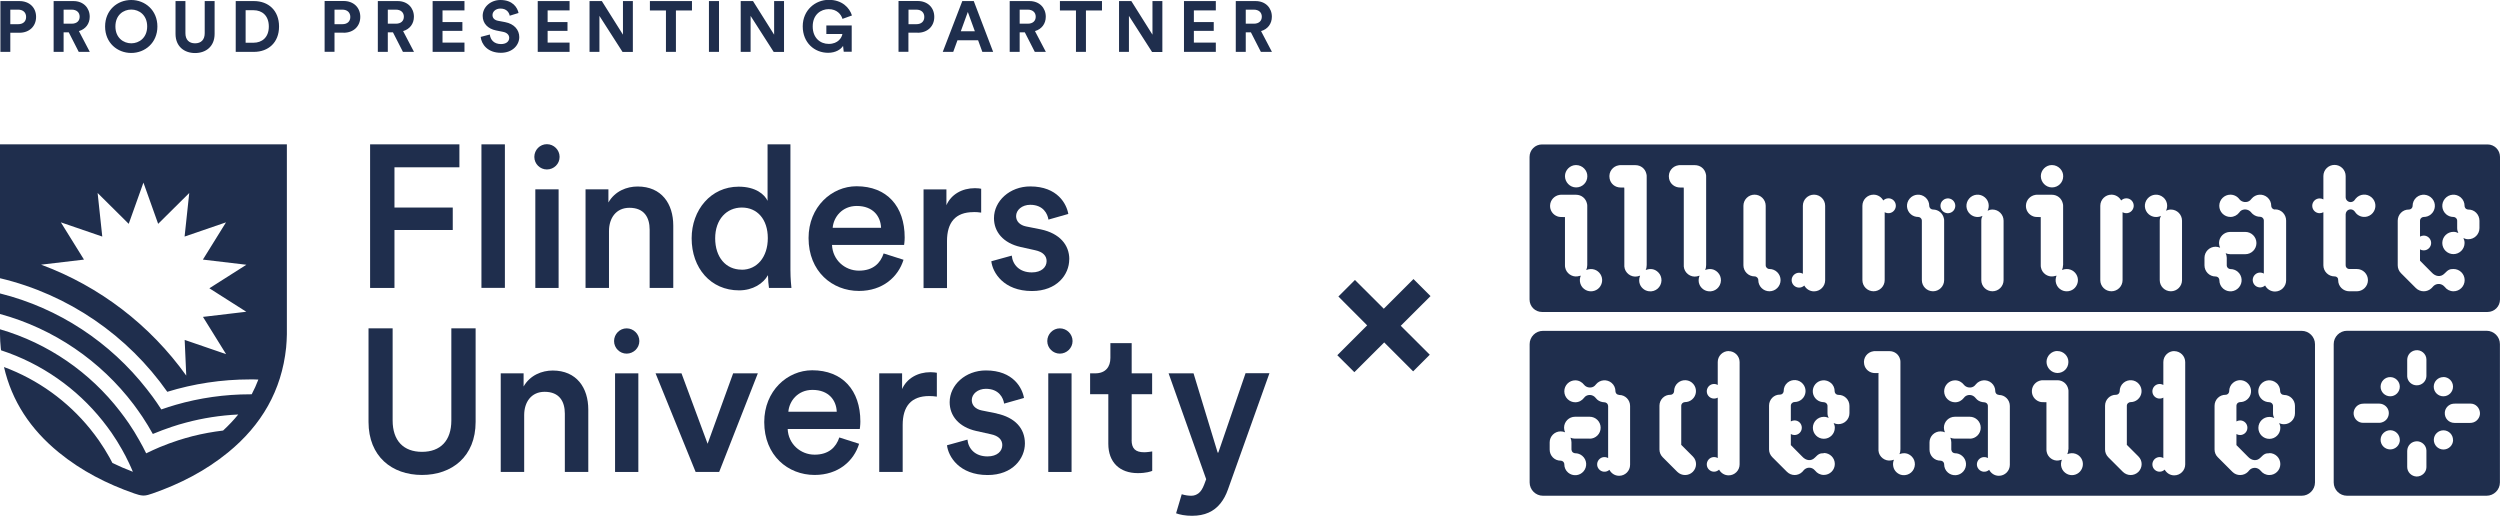
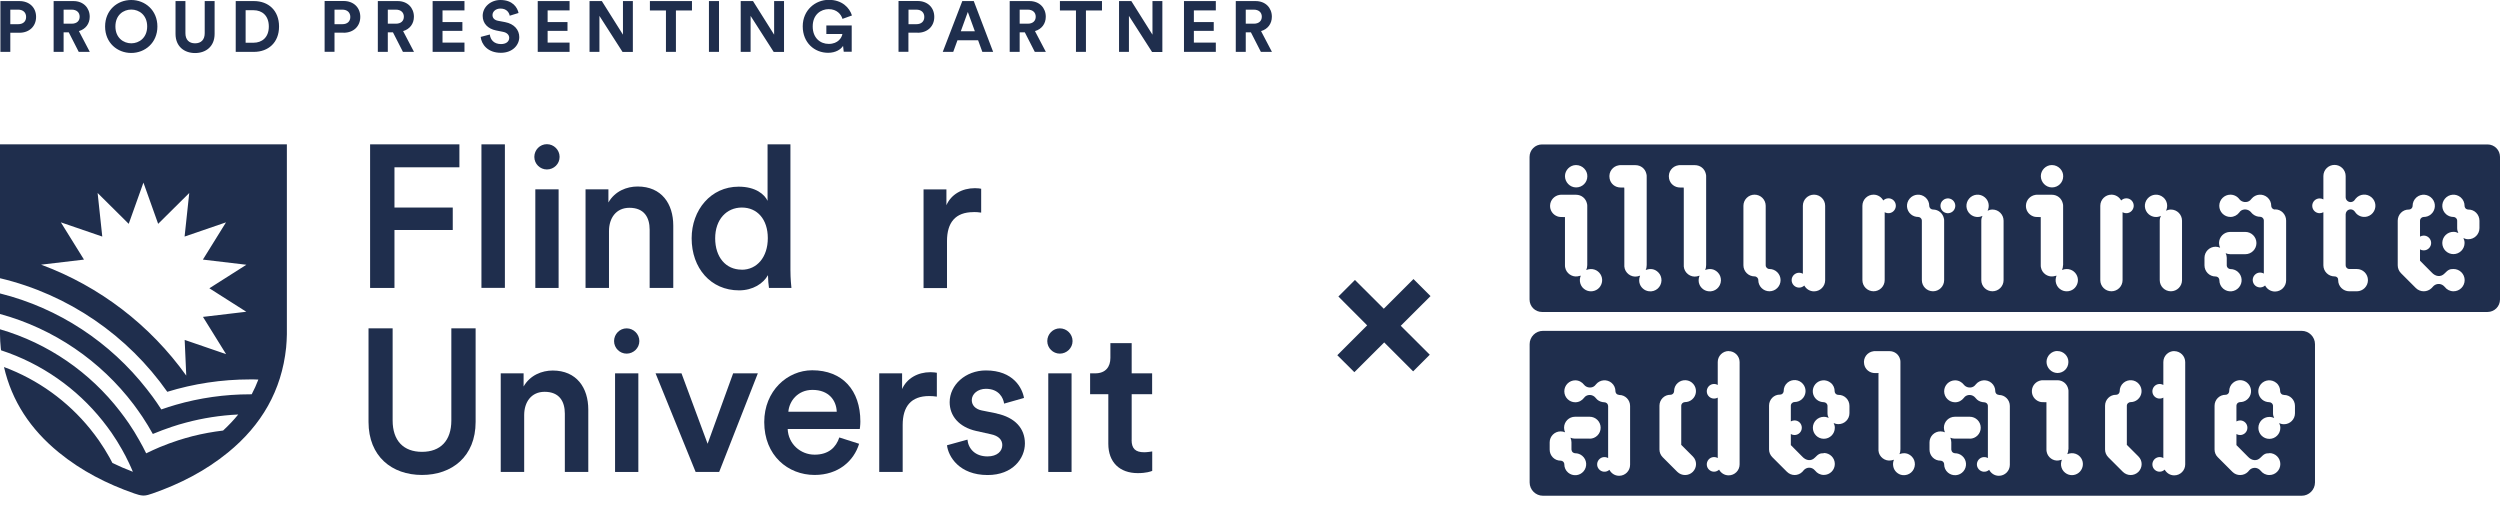
<svg xmlns="http://www.w3.org/2000/svg" viewBox="0 0 300.66 62.03">
  <g fill="#1f2e4d">
    <path d="m54.28 50.57c0 2.43-1.31 3.77-3.53 3.77s-3.53-1.34-3.53-3.77v-11.08h-2.9v11.25c0 4.16 2.82 6.38 6.43 6.38s6.45-2.22 6.45-6.38v-11.25h-2.92z" />
    <path d="m66.48 44.56c-1.31 0-2.73.56-3.51 1.92v-1.58h-2.75v11.86h2.82v-6.84c0-1.56.85-2.8 2.46-2.8 1.78 0 2.43 1.17 2.43 2.63v7.01h2.82v-7.5c0-2.61-1.39-4.7-4.29-4.7" />
    <path d="m85.1 53.37-3.14-8.47h-3.12l4.82 11.86h2.83l4.65-11.86h-2.97z" />
    <path d="m97.68 44.53c-2.99 0-5.77 2.48-5.77 6.23 0 4.02 2.85 6.36 6.06 6.36 2.85 0 4.72-1.68 5.35-3.75l-2.38-.76c-.39 1.17-1.27 2.07-2.97 2.07s-3.17-1.29-3.24-3.09h8.67s.07-.44.07-.9c0-3.75-2.14-6.16-5.8-6.16m-2.86 4.99c.1-1.27 1.12-2.63 2.9-2.63 1.95 0 2.87 1.24 2.92 2.63z" />
    <path d="m108.49 46.8v-1.9h-2.75v11.86h2.82v-5.65c0-2.22 1-3.48 3.19-3.48.29 0 .61.02.92.07v-2.87c-.12-.02-.41-.07-.76-.07-1.56 0-2.87.76-3.43 2.05" />
    <path d="m119.86 49.72-1.8-.36c-.73-.15-1.19-.61-1.19-1.24 0-.73.71-1.36 1.7-1.36 1.58 0 2.09 1.1 2.19 1.78l2.39-.68c-.2-1.17-1.27-3.31-4.58-3.31-2.46 0-4.36 1.75-4.36 3.82 0 1.63 1.1 2.99 3.19 3.46l1.75.39c.95.19 1.39.68 1.39 1.31 0 .73-.61 1.36-1.78 1.36-1.51 0-2.31-.95-2.41-2.02l-2.46.68c.15 1.34 1.46 3.58 4.89 3.58 3.02 0 4.48-2 4.48-3.8s-1.17-3.12-3.41-3.6" />
    <path d="m126.07 44.9h2.8v11.86h-2.8z" />
    <path d="m136.1 52.91v-5.5h2.46v-2.51h-2.46v-3.63h-2.56v1.78c0 1.05-.56 1.85-1.83 1.85h-.61v2.51h2.19v5.96c0 2.22 1.36 3.53 3.55 3.53 1.02 0 1.56-.2 1.73-.27v-2.34c-.12.02-.59.1-.97.1-1.05 0-1.51-.44-1.51-1.48" />
    <path d="m73.97 44.9h2.8v11.86h-2.8z" />
    <path d="m75.36 39.49c-.83 0-1.51.69-1.51 1.53s.69 1.51 1.51 1.51 1.53-.67 1.53-1.51-.69-1.53-1.53-1.53" />
    <path d="m127.46 39.49c-.83 0-1.51.69-1.51 1.53s.69 1.51 1.51 1.51 1.53-.67 1.53-1.51-.69-1.53-1.53-1.53" />
-     <path d="m149.79 44.9-3.27 9.53h-.08l-2.9-9.53h-3l4.52 12.73-.25.67c-.18.47-.4.81-.65 1.01-.26.2-.55.31-.89.31s-.72-.05-1.15-.18l-.68 2.29c.2.08.47.15.81.21s.71.09 1.11.09c.77 0 1.43-.13 1.99-.38s1.02-.61 1.41-1.09c.38-.47.69-1.04.92-1.7l4.99-13.98h-2.89v.02z" />
    <path d="m34.51 17.36h-34.51v16.1c8.27 1.96 15.38 6.92 20.12 13.66 3.16-.97 6.51-1.49 9.98-1.49.32 0 .65 0 .97.02-.23.61-.5 1.2-.8 1.77h-.16c-3.11 0-6.11.44-8.96 1.26-.59.17-1.17.36-1.75.56-.33-.52-.68-1.02-1.04-1.52-.23-.31-.47-.63-.71-.93-4.38-5.6-10.55-9.73-17.65-11.5v2.47c6.49 1.77 12.12 5.66 16.08 10.89.36.48.71.98 1.05 1.48.44.67.86 1.35 1.25 2.06.74-.31 1.49-.59 2.26-.85.57-.19 1.15-.37 1.74-.52 2.02-.54 4.12-.87 6.27-.97-.54.67-1.15 1.31-1.82 1.93-1.24.15-2.46.37-3.65.67-.59.15-1.16.32-1.73.5-.76.25-1.51.52-2.25.83-.55.23-1.08.48-1.62.74-.26-.54-.54-1.06-.83-1.57-.39-.7-.81-1.38-1.26-2.04-.34-.5-.7-.98-1.06-1.45-3.6-4.67-8.63-8.17-14.43-9.86v.62c0 .54.04 1.07.09 1.6 0 .1.03.21.04.31 4.86 1.59 9.09 4.57 12.21 8.48.37.47.73.94 1.07 1.43.45.65.87 1.33 1.26 2.02.29.52.57 1.04.82 1.58.17.36.34.73.49 1.1-.86-.33-1.68-.68-2.46-1.06-.11-.22-.23-.44-.35-.66-.39-.7-.81-1.37-1.26-2.02-.34-.49-.7-.96-1.07-1.42-2.7-3.33-6.27-5.92-10.36-7.44.94 4.09 3.18 7.49 6.59 10.27 2.72 2.22 5.79 3.79 9.09 4.94.36.12.71.24 1.09.25.38 0 .73-.13 1.09-.25 3.3-1.15 6.37-2.72 9.09-4.94 4.03-3.29 6.44-7.45 6.98-12.6.05-.53.08-1.06.09-1.6v-22.85zm-4.87 20.13-5.23.62 2.78 4.48-4.98-1.71.19 4.29c-4.31-6.03-10.38-10.73-17.46-13.34l5.16-.61-2.78-4.48 4.98 1.71-.56-5.24 3.74 3.71 1.77-4.96 1.77 4.96 3.74-3.71-.56 5.24 4.98-1.71-2.78 4.48 5.23.62-4.45 2.83 4.45 2.83z" />
    <path d="m47.44 27.66h7.01v-2.7h-7.01v-4.84h7.81v-2.76h-10.74v17.27h2.93z" />
    <path d="m57.9 17.36h2.82v17.26h-2.82z" />
    <path d="m64.38 22.77h2.8v11.86h-2.8z" />
    <path d="m80.97 34.63v-7.5c0-2.61-1.39-4.7-4.29-4.7-1.31 0-2.73.56-3.51 1.92v-1.58h-2.75v11.86h2.82v-6.84c0-1.56.85-2.8 2.46-2.8 1.78 0 2.43 1.17 2.43 2.63v7.01z" />
    <path d="m92.48 34.63h2.7c-.02-.2-.12-1.1-.12-2.17v-15.1h-2.75v6.79c-.36-.76-1.41-1.7-3.48-1.7-3.34 0-5.65 2.8-5.65 6.21 0 3.58 2.29 6.26 5.7 6.26 1.68 0 2.92-.83 3.48-1.83 0 .49.07 1.27.12 1.53m-3.28-2.19c-1.92 0-3.19-1.51-3.19-3.77s1.36-3.7 3.21-3.7 3.12 1.41 3.12 3.68-1.29 3.8-3.14 3.8" />
-     <path d="m103.3 34.99c2.85 0 4.72-1.68 5.36-3.75l-2.39-.76c-.39 1.17-1.26 2.07-2.97 2.07s-3.16-1.29-3.24-3.09h8.67s.07-.44.07-.9c0-3.75-2.14-6.16-5.79-6.16-2.99 0-5.77 2.48-5.77 6.23 0 4.02 2.85 6.36 6.06 6.36m-.26-10.22c1.95 0 2.87 1.24 2.92 2.63h-5.82c.1-1.27 1.12-2.63 2.9-2.63" />
    <path d="m117.08 25.5c.29 0 .61.02.92.07v-2.87c-.12-.03-.41-.07-.75-.07-1.56 0-2.87.76-3.43 2.05v-1.9h-2.75v11.86h2.82v-5.65c0-2.22 1-3.48 3.19-3.48" />
-     <path d="m128.6 31.19c0-1.75-1.17-3.12-3.41-3.6l-1.8-.36c-.73-.15-1.19-.61-1.19-1.24 0-.73.71-1.36 1.7-1.36 1.58 0 2.09 1.1 2.19 1.78l2.39-.68c-.2-1.17-1.27-3.31-4.58-3.31-2.46 0-4.36 1.75-4.36 3.82 0 1.63 1.1 2.99 3.19 3.46l1.75.39c.95.2 1.39.68 1.39 1.31 0 .73-.61 1.36-1.78 1.36-1.51 0-2.31-.95-2.41-2.02l-2.46.68c.15 1.34 1.46 3.58 4.89 3.58 3.02 0 4.48-2 4.48-3.8" />
    <path d="m65.77 20.38c.85 0 1.53-.67 1.53-1.51s-.69-1.53-1.53-1.53-1.51.69-1.51 1.53.69 1.51 1.51 1.51" />
    <path d="m162.95 33.67-1.99 1.99 3.46 3.47-3.59 3.59 2.05 2.04 3.59-3.58 3.48 3.48 2-2-3.49-3.48 3.58-3.57-2.05-2.05-3.57 3.57z" />
    <path d="m299.16 37.52h-113.71c-.83 0-1.5-.67-1.5-1.5v-17.15c0-.83.67-1.5 1.5-1.5h113.71c.83 0 1.5.67 1.5 1.5v17.15c0 .83-.67 1.5-1.5 1.5m-81-14.11c-.74 0-1.34.6-1.34 1.34v8.17c-.13-.08-.28-.12-.45-.12-.49 0-.9.4-.9.89s.4.9.9.9c.24 0 .46-.1.62-.25.23.42.67.7 1.17.7.74 0 1.34-.6 1.34-1.34v-8.95c0-.74-.6-1.34-1.34-1.34m-5.36 8.94c-.25 0-.45-.2-.45-.45v-7.15c0-.74-.6-1.34-1.34-1.34s-1.34.6-1.34 1.34v7.15c0 .74.6 1.34 1.34 1.34.25 0 .45.2.45.45 0 .74.6 1.34 1.34 1.34s1.34-.6 1.34-1.34-.6-1.34-1.34-1.34m13.69-8.24c-.23-.42-.67-.7-1.17-.7-.74 0-1.34.6-1.34 1.34v8.94c0 .74.6 1.34 1.34 1.34s1.34-.6 1.34-1.34v-8.17c.37.21.85.14 1.13-.2.32-.38.27-.94-.1-1.26-.35-.3-.87-.27-1.19.04m7.08.07c-.32.38-.27.94.1 1.26.38.32.94.27 1.26-.1.32-.38.27-.94-.1-1.26-.38-.32-.94-.27-1.26.11m6.05 1.02c-.21 0-.41.05-.59.14.26-.54.14-1.21-.34-1.61-.57-.48-1.41-.41-1.89.16s-.41 1.41.16 1.89c.42.35.99.41 1.45.18-.09.18-.14.37-.14.58v7.15c0 .74.6 1.34 1.34 1.34s1.34-.6 1.34-1.34v-7.15c0-.74-.6-1.34-1.34-1.34m-7.12 0h-.03c-.1 0-.2-.04-.29-.11-.1-.09-.16-.22-.16-.34 0-.38-.16-.76-.47-1.02-.57-.48-1.41-.41-1.89.16s-.41 1.41.16 1.89c.25.21.56.31.86.31.1 0 .21.04.29.11.1.09.16.21.16.34v7.15c0 .74.6 1.34 1.34 1.34s1.34-.6 1.34-1.34v-7.15c0-.09 0-.18-.03-.27-.12-.61-.65-1.06-1.28-1.07m22.6-1.09c-.23-.42-.67-.7-1.17-.7-.74 0-1.34.6-1.34 1.34v8.94c0 .74.6 1.34 1.34 1.34s1.34-.6 1.34-1.34v-8.17c.37.21.85.14 1.13-.2.32-.38.27-.94-.1-1.26-.35-.3-.87-.27-1.19.04m5.98 1.1c-.21 0-.41.05-.59.14.26-.54.14-1.21-.34-1.61-.57-.48-1.41-.41-1.89.16s-.41 1.41.16 1.89c.42.35.99.41 1.45.18-.09.18-.14.37-.14.58v7.15c0 .74.6 1.34 1.34 1.34s1.34-.6 1.34-1.34v-7.15c0-.74-.6-1.34-1.34-1.34m8.95 5.37c.74 0 1.34-.6 1.34-1.34s-.6-1.34-1.34-1.34h-1.82c-.74 0-1.34.6-1.34 1.34 0 .2.05.39.13.56-.17-.07-.35-.12-.54-.12-.74 0-1.34.6-1.34 1.34v.9c0 .74.6 1.35 1.34 1.34.1 0 .2.03.29.1.1.09.16.22.16.35 0 .38.16.76.47 1.02.57.48 1.41.41 1.89-.16s.41-1.41-.16-1.89c-.25-.21-.56-.31-.86-.31-.1 0-.21-.04-.29-.11-.1-.09-.16-.21-.16-.34v-.9c0-.2-.05-.39-.13-.56.16.07.35.12.54.12zm3.57-5.37c-.1 0-.2-.04-.29-.11-.1-.09-.16-.22-.16-.34 0-.38-.16-.76-.47-1.02-.57-.48-1.41-.41-1.89.16-.02.02-.11.14-.19.21-.37.32-.99.24-1.28-.14-.24-.33-.64-.55-1.08-.55-.74 0-1.34.6-1.34 1.34s.6 1.34 1.34 1.34c.43 0 .82-.21 1.06-.53 0 0 .08-.1.13-.16.36-.32.94-.27 1.27.1.02.02.04.04.05.06.06.07.12.14.2.2.25.21.56.31.86.31.1 0 .21.04.29.11.1.09.16.22.16.34v6.38c-.32-.18-.73-.16-1.02.09-.38.32-.42.88-.11 1.26.32.38.89.42 1.26.1l.02-.02c.22.43.67.73 1.19.73.74 0 1.34-.6 1.34-1.34v-7.2c0-.74-.6-1.36-1.34-1.34m8.64.21c.21-.25.59-.28.84-.07.05.04.08.08.13.14.07.11.15.22.26.31.57.48 1.41.41 1.89-.16s.41-1.41-.16-1.89-1.41-.41-1.89.16c-.03.03-.14.19-.16.21-.21.25-.59.28-.84.07-.14-.12-.21-.28-.21-.45v-2.54c0-.74-.6-1.34-1.34-1.34s-1.34.6-1.34 1.34v2.81c-.13-.08-.28-.12-.45-.12-.49 0-.89.4-.89.89s.4.89.89.89c.16 0 .31-.05.45-.12v6.38c0 .74.6 1.34 1.34 1.34.16 0 .27.06.35.15.07.08.09.19.09.3-.01.74.6 1.34 1.34 1.34h.9c.74 0 1.34-.6 1.34-1.34s-.6-1.34-1.34-1.34h-.9c-.13 0-.25-.06-.34-.16-.07-.08-.1-.19-.1-.29v-6.13c0-.13.05-.27.14-.38m14.61-.19c-.1 0-.2-.03-.29-.1-.1-.09-.16-.22-.16-.35 0-.38-.16-.76-.47-1.02-.57-.48-1.41-.41-1.89.16s-.41 1.41.16 1.89c.25.21.56.31.86.31.1 0 .21.04.29.11.1.09.16.21.16.34v.89c0 .21.05.41.14.59-.18-.09-.38-.14-.59-.14-.74 0-1.34.6-1.34 1.34s.6 1.34 1.34 1.34 1.34-.6 1.34-1.34c0-.21-.05-.41-.14-.59.18.09.38.14.59.14.74 0 1.34-.6 1.34-1.34v-.89c0-.74-.6-1.36-1.34-1.34m-1.78 7.15c-.44 0-.62.06-1.08.54-.44.46-1.08.39-1.55-.13l-1.4-1.41v-1.36c.13.08.28.12.45.12.49 0 .89-.4.89-.89s-.4-.89-.89-.89c-.16 0-.32.05-.45.12v-1.91c0-.13.06-.25.16-.34.08-.07.19-.11.29-.11.31 0 .61-.1.86-.31.57-.48.64-1.33.16-1.89s-1.32-.64-1.89-.16c-.31.27-.47.64-.47 1.02 0 .13-.06.26-.17.35-.08.07-.19.1-.28.1-.74-.02-1.34.6-1.34 1.34v5.36c0 .36.14.7.39.95l1.79 1.79c.26.26.61.39.95.39s.69-.13.95-.39c.04-.04.09-.09.13-.14 0 0 .08-.1.16-.16.39-.3.92-.24 1.24.12.02.02.05.05.05.05.24.32.62.52 1.05.52.74 0 1.34-.6 1.34-1.34s-.6-1.34-1.34-1.34m-104.18-.46v-7.1c0-.1 0-.2-.03-.29-.13-.64-.67-1.08-1.32-1.08h-1.77c-.08 0-.16 0-.24.02-.57.1-1.07.58-1.11 1.24-.04.61.33 1.14.88 1.34.21.08.43.08.65.08h.26v5.77c0 .11 0 .22.03.32.13.66.78 1.13 1.45 1.05.14-.02.28-.06.42-.09-.13.32-.15.65-.04.98.12.34.33.58.64.75.53.28 1.2.17 1.61-.27.42-.46.48-1.13.15-1.64-.32-.5-.98-.79-1.7-.5.08-.19.12-.38.12-.58m-1.36-12.04c-.71 0-1.32.61-1.32 1.33s.59 1.36 1.34 1.36 1.35-.59 1.35-1.34c.02-.7-.58-1.35-1.36-1.35m5.81 2.79v9.41c.06.77.81 1.34 1.57 1.19.11-.02.21-.06.33-.09-.11.27-.14.54-.09.82.06.28.19.52.4.71.21.2.46.31.75.35.79.1 1.48-.49 1.51-1.3 0-.38-.12-.71-.39-.98-.43-.42-.94-.49-1.51-.28.09-.2.12-.4.12-.61v-10.62c0-.12 0-.23-.04-.34-.14-.62-.67-1.04-1.33-1.04h-1.76c-.08 0-.15 0-.23.02-.68.1-1.26.76-1.1 1.59.12.64.67 1.08 1.33 1.08h.43v.1zm7.15 0v9.41c.06.77.81 1.34 1.57 1.19.11-.02.21-.06.33-.09-.11.27-.14.54-.09.82.06.28.19.52.4.71.21.2.46.31.75.35.79.1 1.48-.49 1.51-1.3 0-.38-.12-.71-.39-.98-.43-.42-.94-.49-1.51-.28.09-.2.12-.4.12-.61v-10.62c0-.12 0-.23-.04-.34-.14-.62-.67-1.04-1.33-1.04h-1.76c-.08 0-.15 0-.23.02-.68.1-1.26.76-1.1 1.59.12.64.67 1.08 1.33 1.08h.43v.1zm45.62 9.25v-7.1c0-.1 0-.2-.03-.29-.13-.64-.67-1.08-1.32-1.08h-1.77c-.08 0-.16 0-.24.02-.57.1-1.07.58-1.11 1.24-.04.61.33 1.14.88 1.34.21.08.43.08.65.08h.25v5.77c0 .11 0 .22.03.32.13.66.78 1.13 1.45 1.05.14-.02.28-.06.42-.09-.13.32-.15.65-.04.98.12.34.33.58.64.75.53.28 1.21.17 1.61-.27.42-.46.48-1.13.15-1.64-.32-.5-.98-.79-1.7-.5.08-.19.12-.38.12-.58m-1.35-12.04c-.71 0-1.32.61-1.32 1.33s.59 1.36 1.34 1.36 1.35-.59 1.35-1.34c.02-.7-.58-1.35-1.36-1.35" />
    <path d="m276.81 59.62h-91.25c-.88 0-1.6-.72-1.6-1.6v-16.63c0-.88.72-1.6 1.6-1.6h91.25c.88 0 1.6.72 1.6 1.6v16.63c0 .88-.72 1.6-1.6 1.6m-85.63-6.86c.73 0 1.32-.59 1.32-1.32s-.59-1.32-1.32-1.32h-1.76c-.73 0-1.32.59-1.32 1.32 0 .2.05.38.12.55-.16-.07-.34-.11-.53-.11-.73 0-1.32.59-1.32 1.32v.88c0 .73.59 1.33 1.32 1.32.1 0 .2.04.28.1.1.09.16.21.16.34 0 .37.15.74.46 1 .56.47 1.39.4 1.86-.16s.4-1.39-.16-1.86c-.25-.21-.55-.31-.85-.31-.1 0-.2-.04-.29-.11-.1-.09-.15-.21-.16-.33v-.88c0-.2-.05-.38-.12-.55.16.07.34.11.53.11h1.78zm3.54-5.27c-.1 0-.2-.04-.28-.1-.1-.09-.16-.22-.16-.34 0-.38-.16-.75-.46-1-.56-.47-1.39-.4-1.86.15-.02.02-.11.14-.19.21-.36.32-.98.23-1.26-.13-.24-.32-.63-.54-1.06-.54-.73 0-1.32.59-1.32 1.32s.59 1.32 1.32 1.32c.43 0 .8-.21 1.04-.52 0 0 .08-.1.13-.15.35-.31.92-.27 1.24.1.02.02.04.05.05.06.06.07.12.14.19.2.25.21.55.3.85.31.1 0 .2.04.29.11.1.09.15.21.16.33v6.27c-.31-.18-.72-.16-1.01.09-.37.31-.42.87-.1 1.24.31.37.87.42 1.24.1 0 0 0-.02.02-.02.22.42.65.72 1.17.72.73 0 1.32-.59 1.32-1.32v-7.08c0-.73-.59-1.33-1.32-1.32m42.17 5.26c.73 0 1.32-.59 1.32-1.32s-.59-1.32-1.32-1.32h-1.79c-.73 0-1.32.59-1.32 1.32 0 .2.05.38.12.55-.16-.07-.34-.11-.53-.11-.73 0-1.32.59-1.32 1.32v.88c0 .73.59 1.33 1.32 1.32.1 0 .2.04.28.1.1.09.16.21.16.34 0 .37.15.74.46 1 .56.47 1.39.4 1.86-.16s.4-1.39-.16-1.86c-.25-.21-.55-.31-.85-.31-.1 0-.21-.04-.29-.11-.1-.09-.15-.21-.16-.33v-.88c0-.2-.05-.38-.12-.55.16.07.34.11.53.11h1.81zm3.51-5.27c-.1 0-.2-.04-.28-.1-.1-.09-.16-.22-.16-.34 0-.38-.16-.75-.46-1-.56-.47-1.39-.4-1.86.15-.02.02-.11.14-.19.21-.36.32-.98.23-1.26-.13-.24-.32-.63-.54-1.06-.54-.73 0-1.32.59-1.32 1.32s.59 1.32 1.32 1.32c.43 0 .8-.21 1.04-.52 0 0 .08-.1.13-.15.35-.31.92-.27 1.24.1.02.02.04.05.05.06.06.07.12.14.19.2.25.21.55.3.85.31.1 0 .2.04.29.11.1.09.15.21.15.33v6.27c-.31-.18-.71-.16-1.01.09-.37.31-.42.87-.1 1.24.31.37.87.42 1.24.1 0 0 0-.02.02-.02.22.42.65.72 1.17.72.73 0 1.32-.59 1.32-1.32v-7.08c0-.73-.59-1.33-1.32-1.32m34.27-.01c-.1 0-.2-.03-.28-.1-.1-.09-.16-.22-.16-.34 0-.38-.15-.75-.46-1-.56-.47-1.39-.4-1.86.15-.47.56-.4 1.39.16 1.86.25.21.55.3.85.31.1 0 .21.04.29.11.1.09.16.21.16.34v.88c0 .21.05.4.14.58-.17-.09-.37-.14-.58-.14-.73 0-1.32.59-1.32 1.32s.59 1.32 1.32 1.32 1.32-.59 1.32-1.32c0-.21-.05-.4-.14-.58.17.09.37.14.58.14.73 0 1.32-.59 1.32-1.32v-.88c0-.73-.59-1.33-1.32-1.32m-1.77 7.01c-.43 0-.61.06-1.06.53-.43.45-1.06.38-1.52-.13l-1.37-1.38v-1.33c.13.08.28.12.44.12.49 0 .88-.39.88-.88s-.39-.88-.88-.88c-.16 0-.31.05-.44.12v-1.87c0-.13.05-.25.15-.34.08-.07.19-.11.29-.11.3 0 .6-.1.85-.31.56-.47.63-1.3.16-1.86s-1.3-.63-1.86-.15c-.31.26-.46.63-.46 1 0 .12-.06.25-.16.34-.08.07-.18.1-.28.1-.73-.01-1.32.59-1.32 1.32v5.26c0 .35.14.69.39.93l1.76 1.76c.26.26.59.38.93.38s.68-.13.93-.38c.04-.04.09-.09.12-.14 0 0 .08-.1.16-.16.38-.29.9-.23 1.21.12.02.02.05.05.05.05.24.31.61.51 1.04.51.73 0 1.32-.59 1.32-1.32s-.59-1.32-1.32-1.32m-11.43-12.27c-.73 0-1.32.59-1.32 1.32v2.76c-.36-.21-.83-.14-1.11.19-.31.37-.27.93.1 1.24.29.24.69.27 1.01.09v7.27c-.36-.21-.83-.14-1.11.19-.31.37-.27.93.1 1.24.35.3.85.27 1.17-.04.23.41.65.69 1.15.69.73 0 1.32-.59 1.32-1.32v-12.3c0-.73-.59-1.32-1.32-1.32m-5.7 11.3v-4.73c0-.12.05-.25.16-.33.08-.07.19-.11.29-.11.3 0 .6-.1.85-.31.56-.47.63-1.3.16-1.86s-1.3-.62-1.86-.15c-.31.26-.46.63-.46 1 0 .12-.06.25-.16.34-.08.07-.18.1-.28.1-.73-.02-1.32.59-1.32 1.31v5.27c0 .35.14.68.39.93l1.76 1.76c.26.25.6.38.93.38s.68-.13.93-.38c.52-.52.52-1.35 0-1.86l-1.37-1.37h-.02zm-34.7-6.04c-.1 0-.2-.04-.28-.1-.1-.09-.16-.22-.16-.34 0-.38-.15-.75-.46-1-.56-.47-1.39-.4-1.86.15-.47.56-.4 1.39.16 1.86.25.21.55.3.85.31.1 0 .21.04.29.11.1.09.16.21.16.33v.88c0 .21.05.4.14.58-.17-.09-.37-.14-.58-.14-.73 0-1.32.59-1.32 1.32s.59 1.32 1.32 1.32 1.32-.59 1.32-1.32c0-.21-.05-.4-.14-.58.17.09.37.14.58.14.73 0 1.32-.59 1.32-1.32v-.88c0-.73-.59-1.33-1.32-1.32m-1.78 7.02c-.43 0-.61.06-1.06.53-.43.45-1.06.38-1.52-.13l-1.37-1.38v-1.33c.13.08.28.12.44.12.49 0 .88-.39.88-.88s-.39-.88-.88-.88c-.16 0-.31.05-.44.12v-1.88c0-.12.05-.25.16-.34.08-.07.19-.11.29-.11.3 0 .6-.1.85-.31.56-.47.63-1.3.16-1.86s-1.3-.63-1.86-.16c-.31.26-.46.63-.46 1 0 .12-.06.25-.16.34-.08.07-.18.1-.28.1-.73-.02-1.32.59-1.32 1.32v5.27c0 .35.14.68.39.93l1.76 1.76c.26.26.6.39.93.39s.68-.13.93-.39c.04-.04.09-.09.12-.14 0 0 .08-.1.16-.16.38-.3.9-.24 1.21.12.02.02.05.05.05.05.24.31.61.51 1.04.51.73 0 1.32-.59 1.32-1.32s-.59-1.32-1.32-1.32m-11.44-12.26c-.73 0-1.32.59-1.32 1.32v2.76c-.36-.21-.83-.14-1.11.19-.31.37-.27.93.1 1.24.29.24.69.27 1.01.09v7.27c-.36-.21-.83-.14-1.11.19-.31.37-.27.93.1 1.24.35.3.85.27 1.17-.04.22.41.65.69 1.15.69.73 0 1.32-.59 1.32-1.32v-12.3c0-.73-.59-1.32-1.32-1.32m-5.7 11.3v-4.73c0-.12.06-.25.16-.33.08-.07.19-.11.29-.11.3 0 .6-.1.85-.31.56-.47.63-1.3.16-1.86s-1.3-.62-1.86-.15c-.31.26-.46.63-.46 1 0 .12-.06.25-.16.34-.08.07-.18.1-.28.1-.73-.02-1.32.59-1.32 1.31v5.27c0 .35.14.68.39.93l1.76 1.76c.26.25.59.38.93.38s.68-.13.93-.38c.52-.52.52-1.35 0-1.86l-1.37-1.37h-.02zm23.72-8.56v9.23c.06.76.8 1.31 1.54 1.17.1-.02.21-.05.32-.08-.11.26-.14.53-.08.81.05.28.19.51.39.7.21.19.45.31.73.34.78.09 1.45-.49 1.48-1.28 0-.37-.12-.7-.38-.96-.42-.41-.93-.49-1.48-.28.09-.2.12-.39.12-.6v-10.43c0-.11 0-.23-.03-.34-.14-.61-.66-1.02-1.3-1.02h-1.72c-.08 0-.15 0-.23.02-.67.1-1.24.75-1.08 1.56.12.63.66 1.06 1.3 1.06h.43v.1zm22.85 9.08v-6.98c0-.09 0-.19-.03-.28-.13-.63-.66-1.06-1.3-1.06h-1.74c-.08 0-.16 0-.24.02-.56.1-1.05.57-1.09 1.22-.04.6.33 1.12.86 1.32.21.08.42.08.64.08h.25v5.66c0 .1 0 .21.03.32.13.65.77 1.12 1.42 1.03.14-.02.27-.06.41-.09-.13.31-.15.64-.04.96.11.33.33.57.63.74.52.28 1.18.17 1.58-.27.41-.45.47-1.11.15-1.61-.31-.49-.97-.78-1.67-.49.08-.19.12-.38.12-.57m-1.32-11.84c-.7 0-1.3.6-1.3 1.31s.58 1.33 1.31 1.34c.74 0 1.32-.58 1.32-1.32.02-.69-.57-1.33-1.34-1.32" />
-     <path d="m299.04 59.62h-16.77c-.89 0-1.61-.71-1.61-1.6v-16.64c0-.88.72-1.6 1.61-1.6h16.77c.89 0 1.61.72 1.61 1.6v16.64c0 .88-.72 1.6-1.61 1.6m-9.54-14.35c.03.6.55 1.08 1.16 1.07.62 0 1.13-.49 1.15-1.1.01-.67.01-1.35 0-2.02-.01-.68-.66-1.21-1.33-1.09-.58.1-.97.56-.98 1.15v2zm0 9.92v.97c0 .62.51 1.13 1.14 1.15.62 0 1.16-.49 1.17-1.11.01-.68.01-1.35 0-2.02-.01-.6-.53-1.1-1.13-1.11-.66 0-1.17.5-1.18 1.16zm-5.25-6.64c-.1 0-.21 0-.32.03-.56.14-.93.68-.87 1.25.07.58.55 1.02 1.13 1.02h1.96c.1 0 .2-.02.3-.05.56-.16.9-.69.83-1.27-.07-.55-.56-.98-1.14-.99h-1.9m10.99.01h-.16c-.56.03-1.04.53-1.05 1.09-.03.68.49 1.22 1.17 1.22h1.85c.08 0 .17 0 .25-.02.56-.08 1-.63.96-1.19-.04-.62-.53-1.11-1.12-1.11h-1.9zm-1.38-3.2c-.64 0-1.16.52-1.16 1.16s.52 1.15 1.16 1.15 1.16-.52 1.16-1.16-.52-1.16-1.16-1.16m-5.24 7.57c0-.64-.5-1.16-1.14-1.17-.63 0-1.16.5-1.17 1.13-.01.65.5 1.17 1.15 1.18.64 0 1.16-.5 1.17-1.15m6.39.02c.01-.63-.5-1.16-1.14-1.17-.64 0-1.16.5-1.17 1.14 0 .64.5 1.16 1.15 1.17.64 0 1.16-.5 1.17-1.14m-6.41-6.41c0-.64-.52-1.16-1.16-1.16s-1.15.53-1.15 1.16.52 1.15 1.16 1.15 1.15-.52 1.15-1.16" />
    <path d="m149.82 2.86v-1.7h.97c.6 0 .96.34.96.85s-.35.84-.96.84h-.97zm1.82 3.38h1.33l-1.31-2.5c.8-.23 1.3-.88 1.3-1.73 0-1.06-.76-1.88-1.95-1.88h-2.39v6.11h1.2v-2.35h.62zm-5.42 0v-1.12h-2.64v-1.41h2.39v-1.06h-2.39v-1.4h2.64v-1.12h-3.83v6.11zm-6.43 0v-6.11h-1.19v4.04l-2.54-4.04h-1.48v6.11h1.19v-4.33l2.78 4.34h1.25zm-7.26-4.98v-1.13h-5.06v1.13h1.93v4.98h1.2v-4.98zm-9.9 1.6v-1.7h.97c.6 0 .96.34.96.85s-.35.84-.96.84h-.97zm1.82 3.38h1.33l-1.31-2.5c.8-.23 1.3-.88 1.3-1.73 0-1.06-.76-1.88-1.95-1.88h-2.39v6.11h1.2v-2.35h.62zm-8.05-4.79.84 2.31h-1.69l.84-2.31zm1.75 4.79h1.29l-2.33-6.11h-1.38l-2.35 6.11h1.26l.51-1.4h2.48l.51 1.4zm-7.8-2.3c1.21 0 2.01-.79 2.01-1.91s-.8-1.91-2.01-1.91h-2.29v6.11h1.19v-2.3h1.1zm-1.09-1.03v-1.75h.94c.6 0 .96.34.96.88s-.36.87-.96.87zm-6.83 3.33v-3.18h-3.05v1.03h1.93c-.07.43-.51 1.19-1.64 1.19-1.03 0-1.93-.72-1.93-2.1 0-1.45 1-2.08 1.92-2.08.99 0 1.5.63 1.66 1.17l1.14-.41c-.3-.94-1.19-1.88-2.79-1.88s-3.13 1.22-3.13 3.19 1.41 3.18 3.05 3.18c.92 0 1.53-.41 1.8-.83l.08.7h.97zm-8.14 0v-6.11h-1.19v4.04l-2.54-4.04h-1.48v6.11h1.19v-4.33l2.78 4.34h1.25zm-7.82-6.11h-1.21v6.11h1.21zm-3.25 1.13v-1.13h-5.06v1.13h1.93v4.98h1.2v-4.98zm-7.11 4.98v-6.11h-1.19v4.04l-2.54-4.04h-1.48v6.11h1.19v-4.33l2.78 4.34h1.25zm-7.61 0v-1.12h-2.64v-1.41h2.39v-1.06h-2.39v-1.4h2.64v-1.12h-3.83v6.11zm-6.13-4.65c-.14-.69-.71-1.59-2.19-1.59-1.16 0-2.13.83-2.13 1.91 0 .92.63 1.55 1.6 1.75l.85.17c.47.09.74.37.74.72 0 .43-.35.75-.99.75-.86 0-1.28-.54-1.34-1.15l-1.1.29c.09.87.81 1.91 2.43 1.91 1.42 0 2.21-.95 2.21-1.89 0-.86-.6-1.59-1.71-1.8l-.85-.16c-.45-.09-.66-.35-.66-.69 0-.41.38-.78.96-.78.78 0 1.05.53 1.11.86l1.07-.33zm-6.51 4.65v-1.12h-2.64v-1.41h2.39v-1.06h-2.39v-1.4h2.64v-1.12h-3.83v6.11zm-9.22-3.38v-1.7h.97c.6 0 .96.34.96.85s-.35.84-.96.84h-.97zm1.82 3.38h1.33l-1.31-2.5c.8-.23 1.3-.88 1.3-1.73 0-1.06-.76-1.88-1.95-1.88h-2.39v6.11h1.2v-2.35h.62zm-7.14-2.3c1.21 0 2.01-.79 2.01-1.91s-.8-1.91-2.01-1.91h-2.28v6.11h1.19v-2.3h1.09zm-1.09-1.03v-1.75h.94c.59 0 .96.34.96.88s-.36.87-.96.87zm-9.7 3.33c1.74 0 3.03-1.12 3.03-3.05s-1.28-3.06-3.02-3.06h-2.19v6.11zm-.99-1.1v-3.91h.96c1 0 1.83.63 1.83 1.96s-.84 1.95-1.84 1.95zm-6.08 1.24c1.31 0 2.35-.8 2.35-2.3v-3.95h-1.19v3.86c0 .8-.44 1.22-1.16 1.22s-1.16-.42-1.16-1.22v-3.86h-1.19v3.95c0 1.5 1.04 2.3 2.35 2.3m-10.82-3.19c0 1.97 1.48 3.18 3.14 3.18s3.15-1.22 3.15-3.18-1.48-3.19-3.15-3.19-3.14 1.22-3.14 3.19m1.24-.01c0-1.38.97-2.03 1.91-2.03s1.91.66 1.91 2.03-.97 2.03-1.91 2.03-1.91-.66-1.91-2.03m-6.23-.32v-1.7h.97c.6 0 .96.34.96.85s-.35.84-.96.84h-.97zm1.82 3.38h1.33l-1.31-2.5c.8-.23 1.3-.88 1.3-1.73 0-1.06-.76-1.88-1.95-1.88h-2.39v6.11h1.2v-2.35h.62zm-7.14-2.3c1.21 0 2.01-.79 2.01-1.91s-.8-1.9-2.01-1.9h-2.28v6.11h1.19v-2.3zm-1.09-1.03v-1.75h.94c.59 0 .96.34.96.88s-.36.87-.96.87z" />
  </g>
</svg>